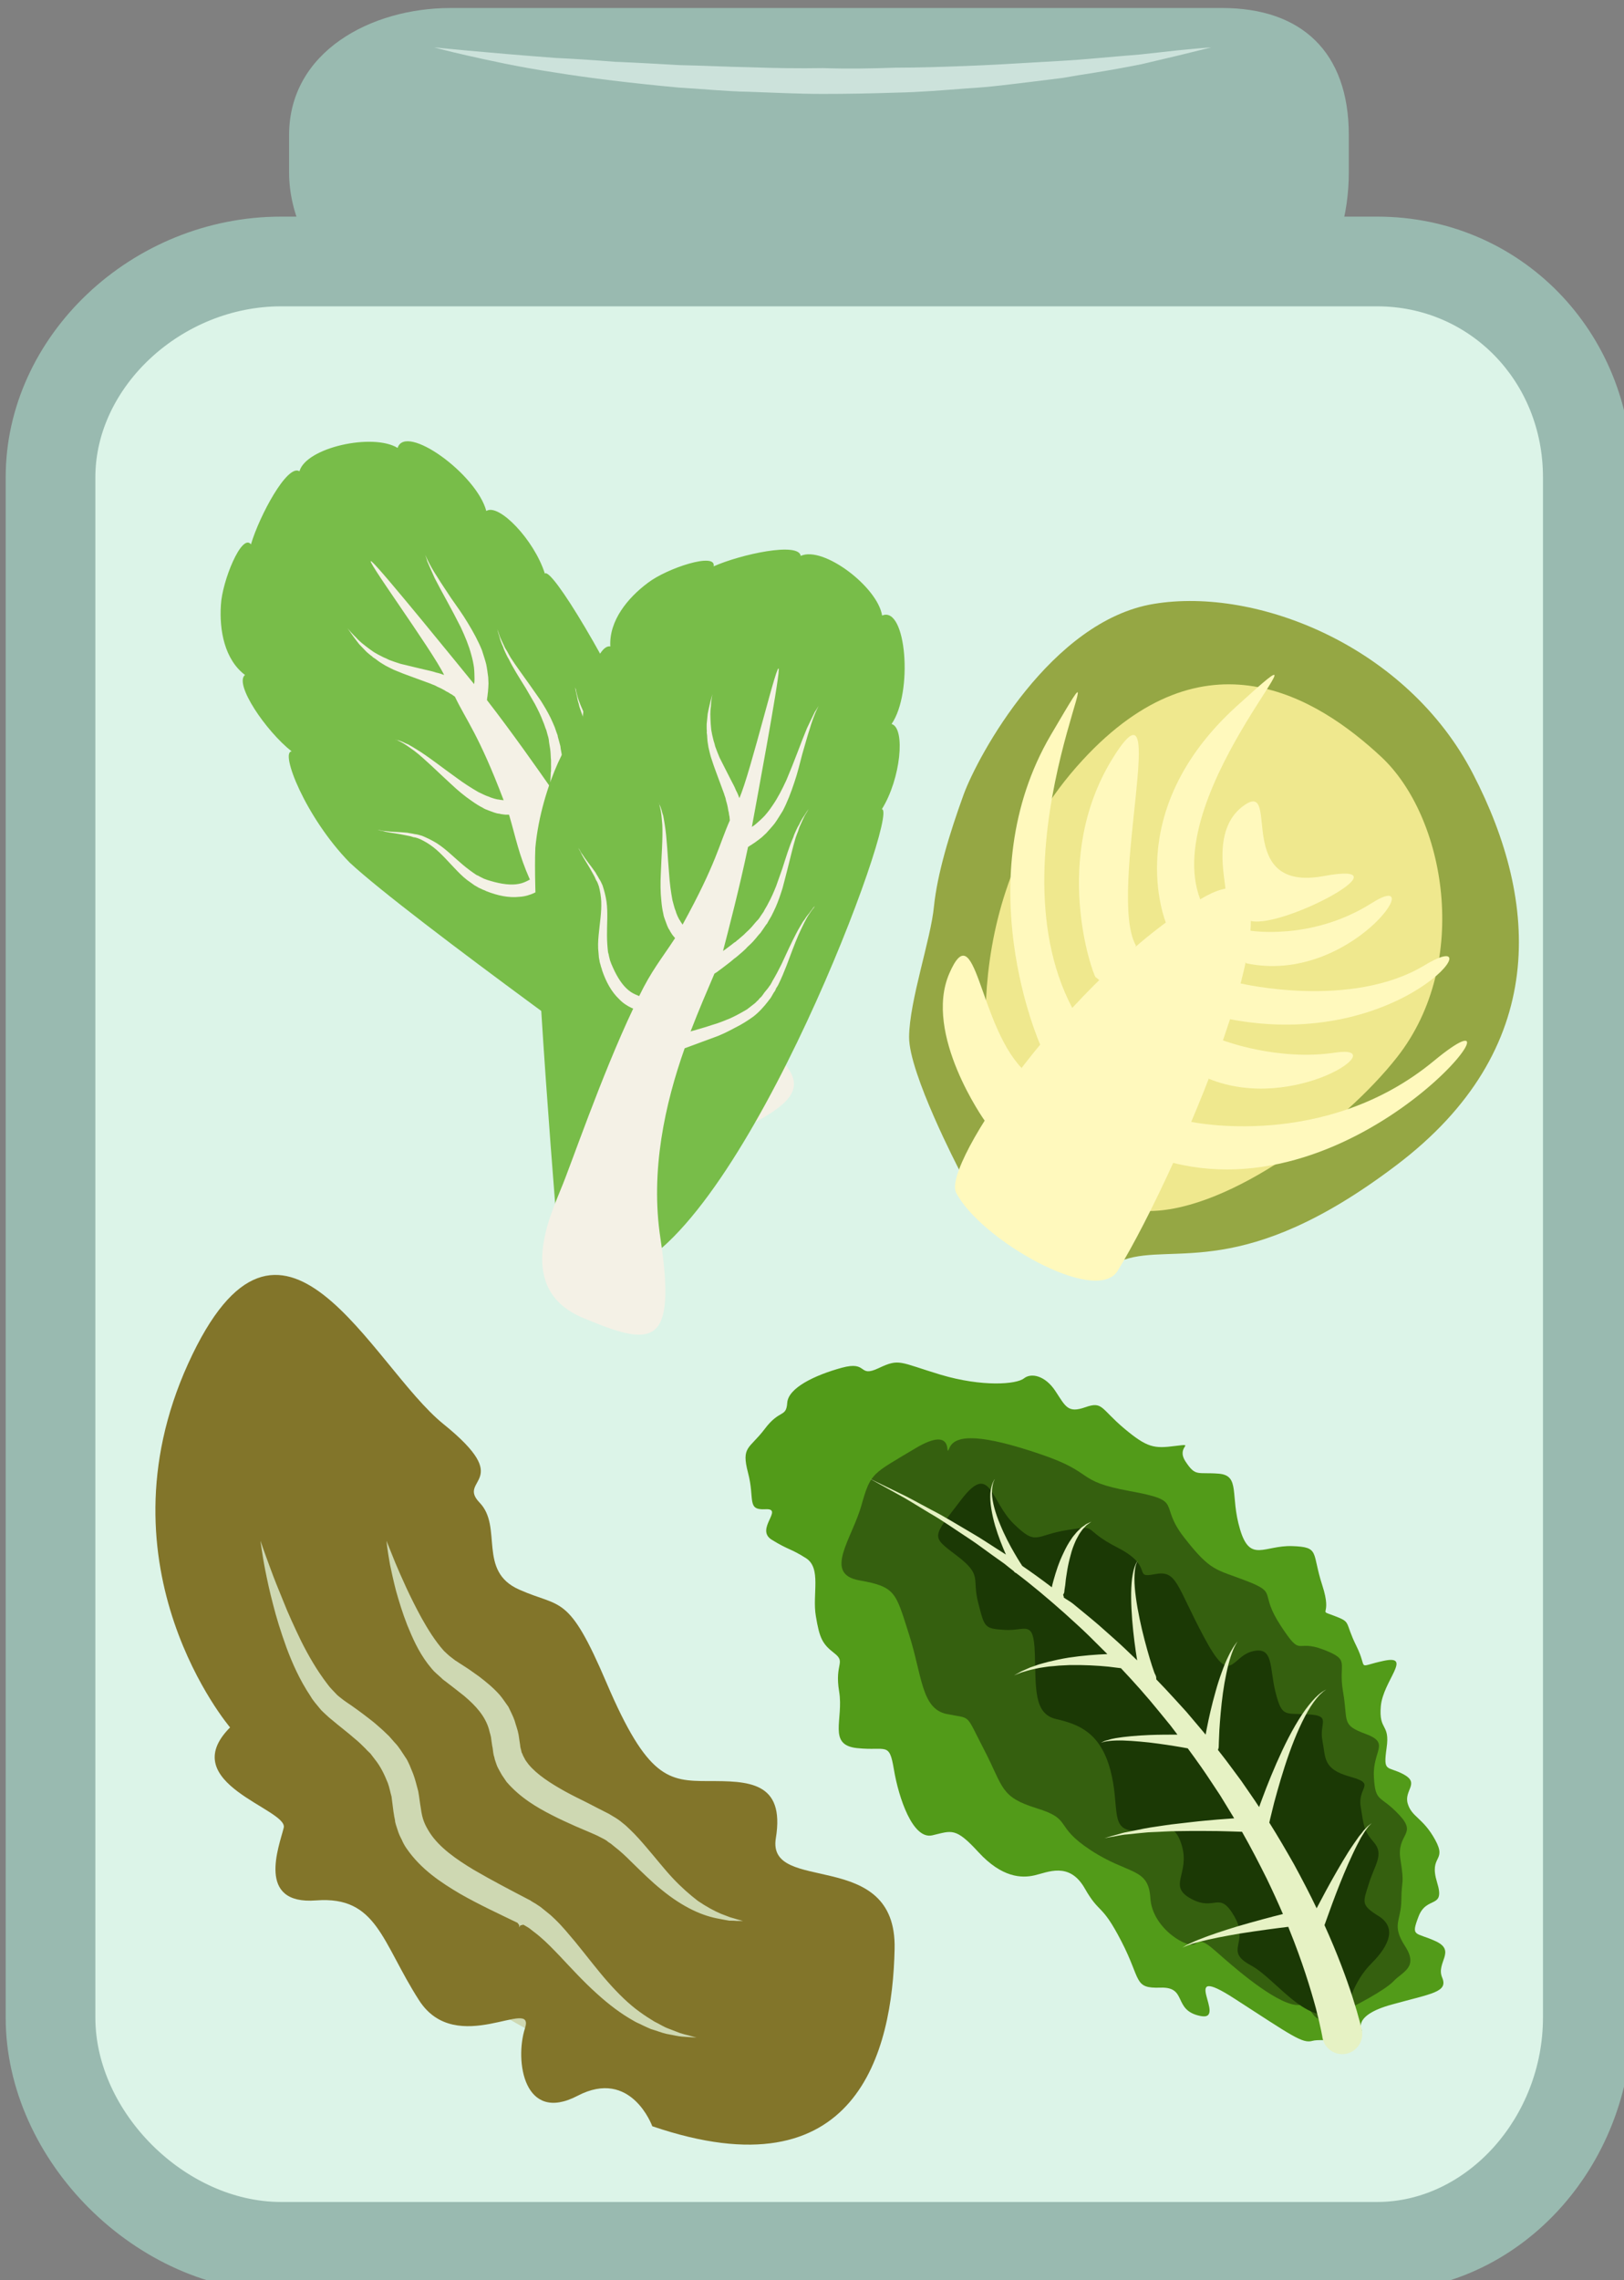
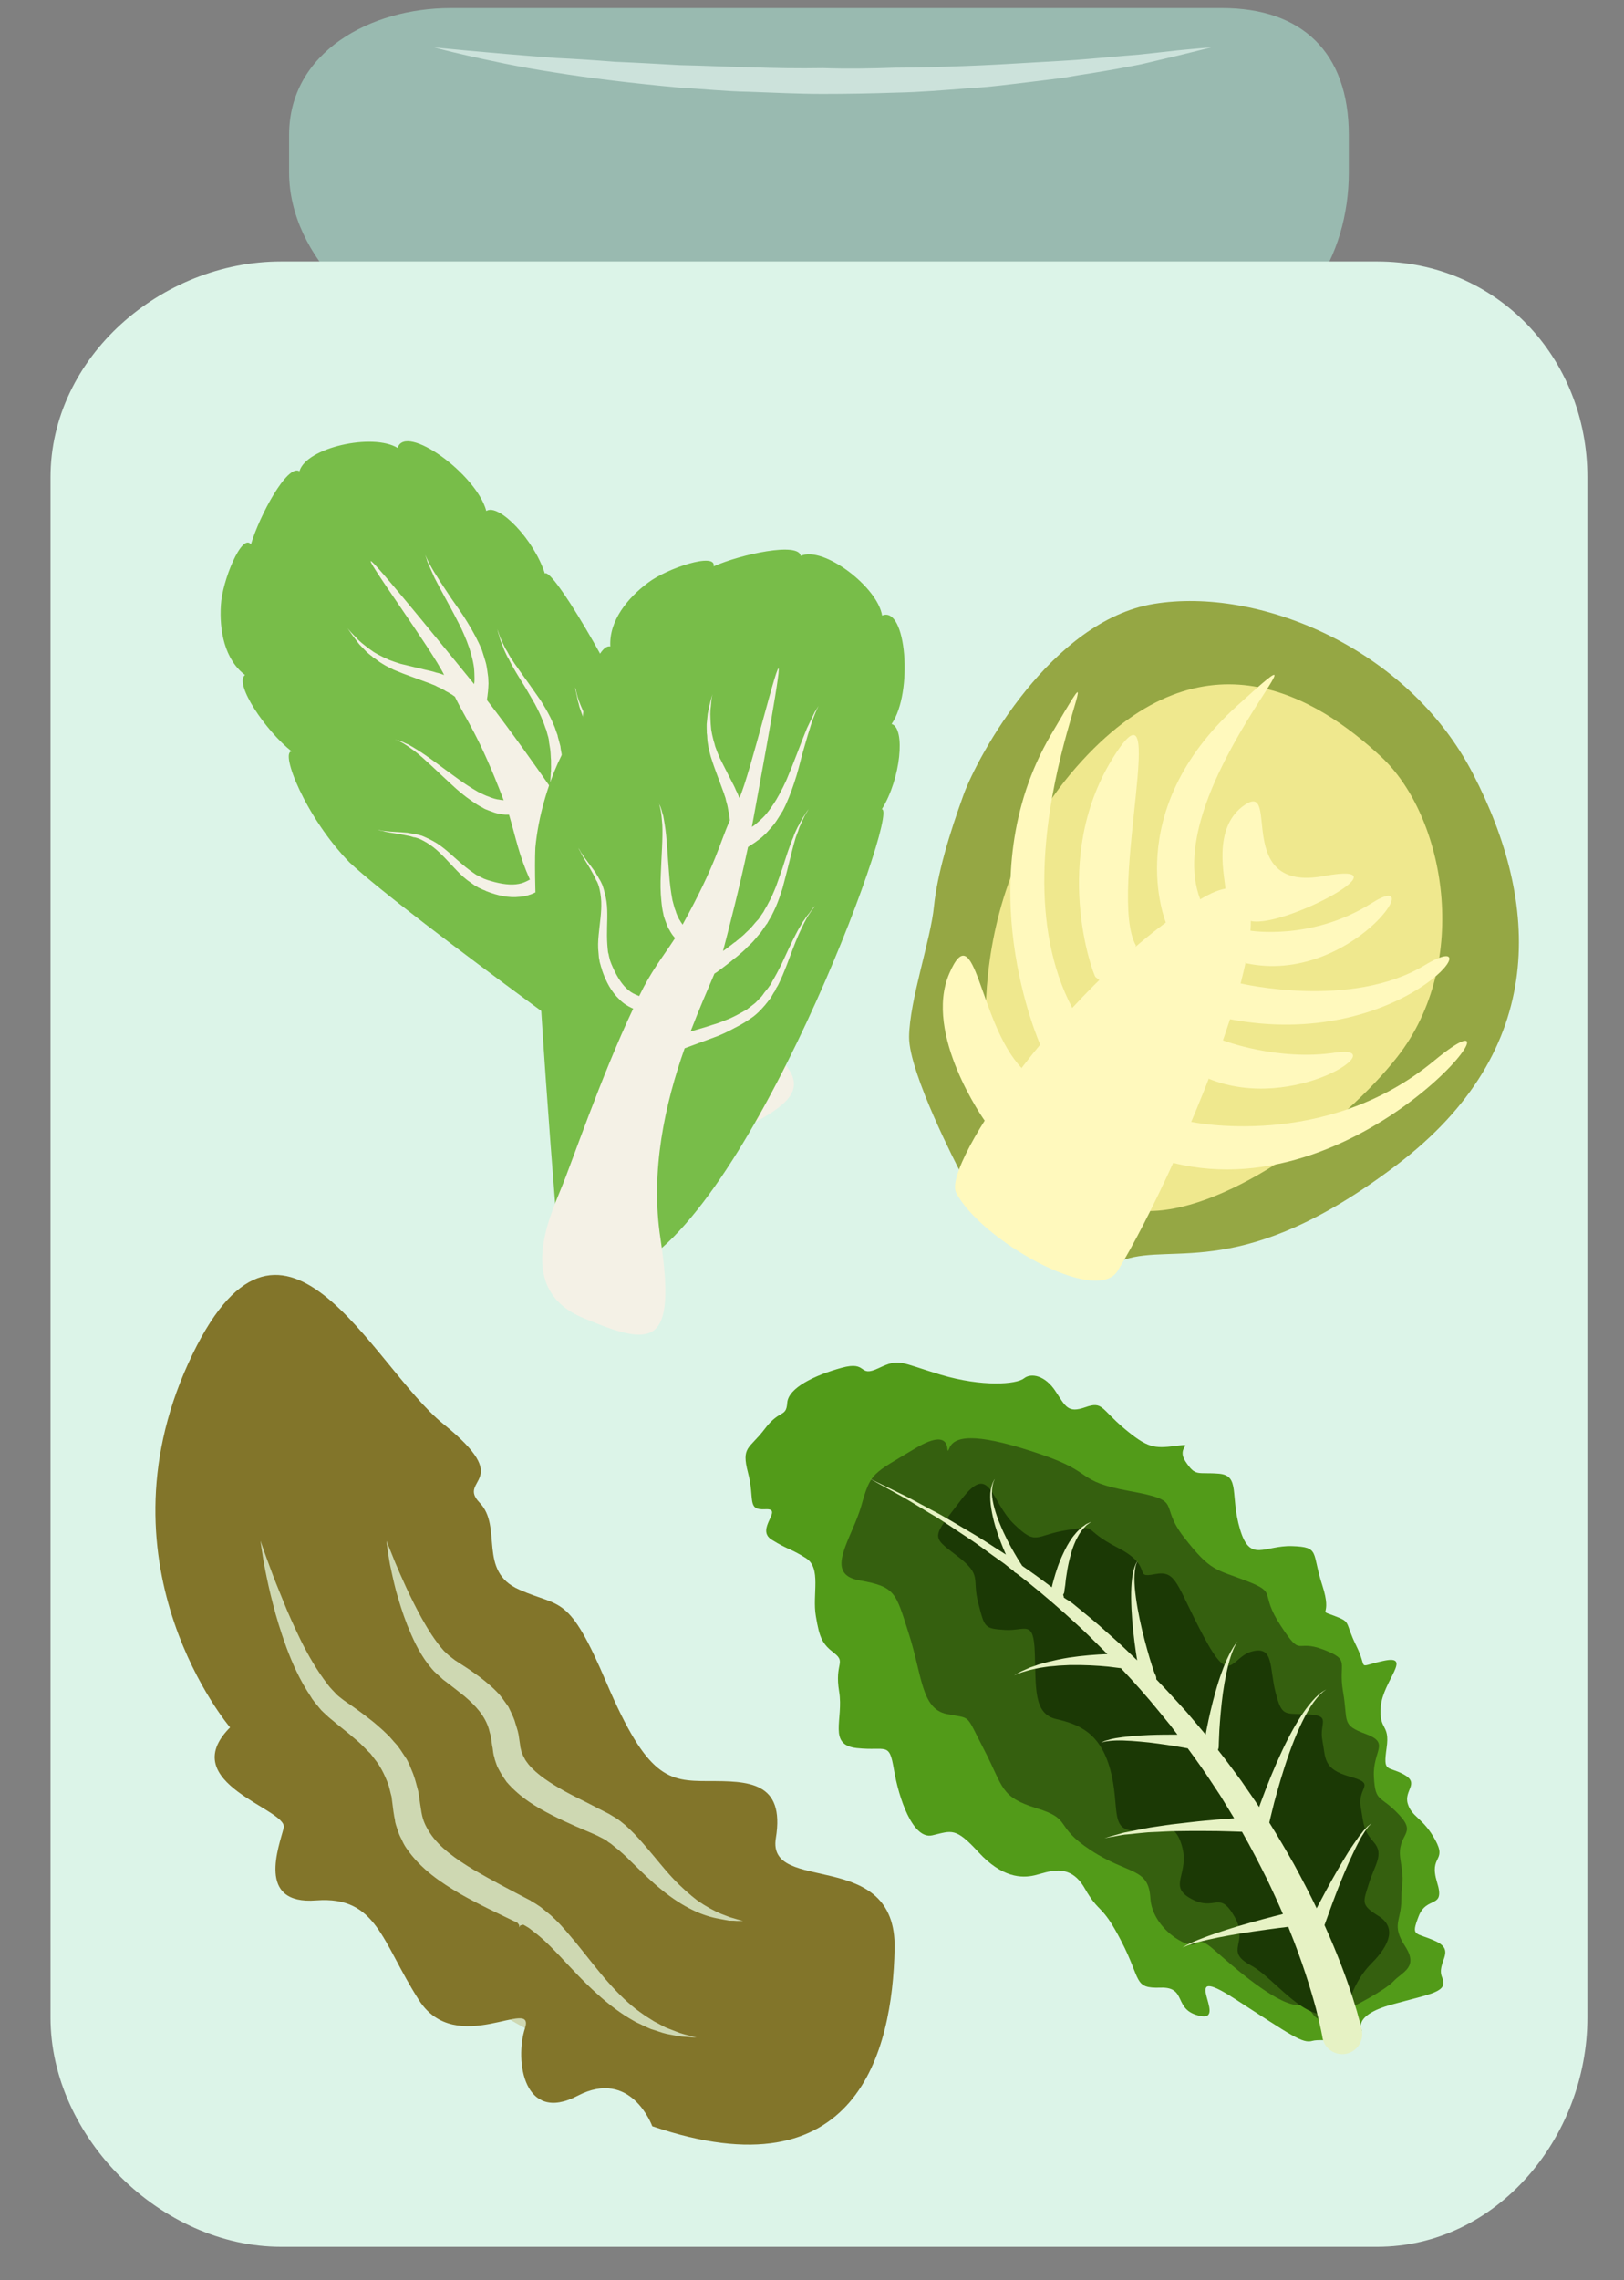
<svg xmlns="http://www.w3.org/2000/svg" xmlns:ns1="http://www.inkscape.org/namespaces/inkscape" xmlns:ns2="http://sodipodi.sourceforge.net/DTD/sodipodi-0.dtd" width="1017.323mm" height="1427.956mm" viewBox="0 0 1017.323 1427.956" version="1.1" id="svg8" ns1:version="0.92.4 (5da689c313, 2019-01-14)" ns2:docname="Pickles směs.svg">
  <rect x="0" y="0" width="1017.323" height="1427.956" fill="#808080" stroke="none" />
  <defs id="defs2">
    <style type="text/css" id="style2">
   
    .fil3 {fill:#82752A;fill-rule:nonzero}
    .fil0 {fill:#99BAB0;fill-rule:nonzero}
    .fil4 {fill:#CCE2DB;fill-rule:nonzero}
    .fil2 {fill:#CED8B2;fill-rule:nonzero}
    .fil1 {fill:#DCF4E8;fill-rule:nonzero}
   
  </style>
    <style type="text/css" id="style2-6">
   
    .fil5 {fill:#808927;fill-rule:nonzero}
    .fil4 {fill:#95A744;fill-rule:nonzero}
    .fil0 {fill:#99BAB0;fill-rule:nonzero}
    .fil3 {fill:#B6C465;fill-rule:nonzero}
    .fil8 {fill:#C2D16B;fill-rule:nonzero}
    .fil2 {fill:#CCE2DB;fill-rule:nonzero}
    .fil9 {fill:#D9E288;fill-rule:nonzero}
    .fil1 {fill:#DCF4E8;fill-rule:nonzero}
    .fil6 {fill:#EFE88E;fill-rule:nonzero}
    .fil7 {fill:#FFF9BD;fill-rule:nonzero}
   
  </style>
    <style type="text/css" id="style2-8">
   
    .fil4 {fill:#727271}
    .fil3 {fill:#73B5C0}
    .fil0 {fill:#7D877C}
    .fil1 {fill:#FEFEFE}
    .fil8 {fill:#305B14;fill-rule:nonzero}
    .fil7 {fill:#5E913C;fill-rule:nonzero}
    .fil10 {fill:#78BD49;fill-rule:nonzero}
    .fil9 {fill:#AFCB3D;fill-rule:nonzero}
    .fil5 {fill:#D6D1B6;fill-rule:nonzero}
    .fil6 {fill:#EAE7D6;fill-rule:nonzero}
    .fil11 {fill:#F4F1E6;fill-rule:nonzero}
    .fil2 {fill:#ADDDF6;}
   
  </style>
    <style type="text/css" id="style2-1">
   
    .fil2 {fill:#1B3905;fill-rule:nonzero}
    .fil1 {fill:#35600F;fill-rule:nonzero}
    .fil0 {fill:#529B19;fill-rule:nonzero}
    .fil3 {fill:#E6F2C4;fill-rule:nonzero}
   
  </style>
  </defs>
  <ns2:namedview id="base" pagecolor="#ffffff" bordercolor="#666666" borderopacity="1.0" ns1:pageopacity="0.0" ns1:pageshadow="2" ns1:zoom="0.0875" ns1:cx="1919.6427" ns1:cy="3012.0025" ns1:document-units="mm" ns1:current-layer="Vrstva_x0020_1" showgrid="false" ns1:window-width="1920" ns1:window-height="1001" ns1:window-x="-9" ns1:window-y="-9" ns1:window-maximized="1" />
  <g ns1:label="Vrstva 1" ns1:groupmode="layer" id="layer1" transform="translate(538.144,311.145)">
    <g transform="matrix(0.265,0,0,0.265,-2796.098,-3500.432)" id="Vrstva_x0020_1">
      <path d="m 11709,12443 c 0,198 -113,387 -299,387 H 9585 c -187,0 -381,-189 -381,-387 v -89 c 0,-197 194,-300 381,-300 h 865 960 c 186,0 299,103 299,300 z" style="fill:#99bab0;fill-rule:nonzero" id="path7" class="fil0" ns1:connector-curvature="0" />
      <path d="m 12273,16803 c 0,284 -215,542 -497,542 H 9185 c -283,0 -545,-258 -545,-542 v -3640 c 0,-284 262,-510 545,-510 h 2591 c 282,0 497,226 497,510 z" style="fill:#dcf4e8;fill-rule:nonzero" id="path9" class="fil1" ns1:connector-curvature="0" />
      <polygon points="11730,15969 10736,15194 9878,14087 9223,14185 9434,15088 10081,15954 11135,16549 " style="fill:#ced8b2;fill-rule:nonzero" id="polygon11" class="fil2" transform="matrix(0.631,0,0,0.631,3112.791,6598.857)" />
      <path d="m 10262.484,16574.863 c -5.048,-0.631 -10.726,-0.631 -17.666,-0.631 -6.938,-1.261 -15.14,-2.523 -23.973,-4.416 -18.295,-3.154 -39.744,-9.463 -63.086,-20.818 -23.343,-11.357 -47.947,-27.128 -72.552,-47.316 -24.604,-19.557 -48.577,-43.531 -73.181,-67.504 -11.987,-11.986 -24.604,-23.973 -37.853,-34.066 l -10.094,-8.202 c -3.155,-1.893 -6.309,-3.785 -8.833,-6.309 -5.047,-3.785 -15.14,-8.201 -23.342,-12.617 -16.402,-7.571 -34.067,-14.511 -51.101,-22.081 -18.295,-8.201 -36.59,-16.403 -54.886,-25.866 -37.222,-18.926 -75.705,-41.637 -107.879,-78.859 l -10.725,-15.772 c -3.154,-5.047 -6.309,-11.355 -9.463,-17.033 -3.154,-5.678 -5.047,-13.249 -7.57,-20.188 l -1.262,-5.678 -1.262,-3.785 -1.262,-6.94 -1.262,-10.094 -1.262,-6.309 -1.893,-13.248 c -0.631,-9.463 -3.785,-16.403 -5.678,-25.235 -8.832,-30.913 -30.913,-55.517 -58.671,-78.86 -6.94,-5.677 -13.879,-10.724 -20.819,-16.402 -7.571,-5.678 -14.51,-11.356 -22.081,-17.033 l -5.047,-3.786 c -1.262,-0.63 -1.893,-1.892 -2.523,-1.892 l -3.154,-3.155 -11.987,-10.725 c -8.201,-6.939 -13.879,-15.141 -20.188,-22.711 -23.342,-30.913 -36.591,-62.456 -48.577,-91.476 -11.356,-29.021 -19.557,-56.148 -26.497,-80.752 -6.309,-23.973 -10.725,-45.424 -14.51,-63.088 -6.309,-35.329 -8.201,-55.517 -8.201,-55.517 0,0 7.571,18.927 20.819,51.731 13.879,32.806 34.067,79.491 62.456,131.222 14.51,25.866 31.544,53.625 52.362,76.967 5.678,5.047 10.725,10.725 17.034,15.141 l 8.201,6.309 2.523,1.892 c 1.262,0.631 1.893,1.262 3.154,1.893 l 5.678,3.785 c 7.571,5.047 15.141,9.463 23.342,15.142 8.201,5.677 15.772,11.355 23.973,17.033 16.403,12.617 32.805,25.866 47.946,42.899 7.571,8.832 13.879,18.927 20.819,28.389 5.047,10.726 10.725,21.45 14.51,32.175 3.154,11.356 7.571,22.711 9.463,33.437 l 2.523,17.033 1.262,8.202 v 1.892 c 0,-0.631 0,-1.892 0,-1.892 v 1.261 l 0.631,3.786 1.893,7.57 0.631,3.154 0.631,1.893 c 1.893,2.523 1.893,5.047 3.785,8.201 1.893,3.155 3.154,6.309 5.047,9.463 l 6.94,9.463 c 20.188,24.604 52.993,45.423 85.799,63.719 17.034,9.462 34.067,17.664 51.731,26.497 17.664,9.462 35.96,18.295 52.994,27.127 8.832,5.677 15.771,8.832 25.865,16.403 4.417,3.785 8.833,6.94 13.248,10.725 l 10.725,10.093 c 14.511,13.88 26.497,27.759 37.853,41.008 23.343,27.127 42.899,52.362 63.087,73.812 20.189,21.449 40.377,39.113 59.303,53.624 19.556,13.248 37.852,23.342 54.255,30.282 8.201,3.154 15.141,5.677 21.449,8.201 6.94,1.892 12.618,3.785 17.035,5.047 9.462,2.524 13.878,3.785 13.878,3.785 0,0 -5.047,0 -14.509,0 z m -114.189,274.43 c -5.678,-0.631 -13.248,-0.631 -22.08,-1.892 -8.833,-1.262 -18.926,-3.785 -30.282,-5.678 -11.356,-2.523 -23.343,-7.571 -36.591,-11.356 -6.308,-2.524 -12.617,-5.678 -19.557,-8.832 -6.94,-3.785 -14.51,-6.309 -21.45,-10.725 -28.389,-15.772 -58.04,-37.853 -87.061,-64.349 -29.651,-26.497 -58.671,-58.04 -88.322,-89.584 -15.141,-15.772 -30.282,-31.544 -46.685,-45.423 -8.832,-7.57 -16.403,-12.618 -23.973,-18.927 -3.154,-2.523 -9.463,-5.677 -14.51,-8.831 l -7.571,1.892 -1.893,4.416 v 0 l -0.631,-5.677 -3.785,-5.047 c -42.899,-20.819 -89.584,-42.27 -135.007,-68.135 -44.792,-26.497 -92.738,-57.409 -127.436,-107.879 -4.416,-6.309 -8.201,-13.249 -11.356,-20.82 -3.785,-6.938 -6.94,-13.878 -9.463,-22.08 -2.523,-8.201 -6.309,-17.664 -6.309,-23.342 l -1.893,-9.464 -1.893,-11.986 c -1.262,-11.356 -3.154,-23.342 -4.416,-34.698 -3.154,-10.724 -5.047,-22.08 -8.832,-32.175 -8.201,-20.188 -17.034,-39.114 -30.913,-56.147 l -10.094,-13.249 c -3.785,-3.785 -8.201,-7.57 -11.987,-11.986 -8.201,-8.201 -15.772,-15.772 -25.235,-23.343 -16.403,-14.51 -35.96,-29.02 -53.624,-44.161 l -3.154,-2.523 -3.785,-3.155 -7.571,-6.939 c -4.416,-4.416 -10.094,-8.832 -13.879,-13.879 -7.571,-9.464 -16.403,-18.926 -22.081,-29.021 -26.497,-39.744 -43.53,-78.859 -57.41,-116.08 -13.248,-36.591 -23.973,-71.289 -31.544,-101.571 -8.201,-30.912 -13.879,-58.04 -18.295,-80.121 -4.416,-22.081 -6.939,-39.745 -8.832,-51.731 -1.893,-11.987 -2.523,-18.296 -2.523,-18.296 0,0 8.201,24.604 23.973,66.873 7.571,20.819 17.665,46.054 29.651,75.074 11.356,29.02 25.866,60.564 42.269,94.631 17.034,34.067 37.222,69.396 62.456,102.201 5.678,8.202 13.248,15.142 20.188,22.711 3.154,3.786 6.94,6.309 10.725,9.464 l 5.678,4.416 2.523,1.893 4.416,3.154 c 18.926,12.617 37.852,26.497 58.04,42.268 10.094,7.571 19.557,16.403 29.651,25.235 4.416,4.417 9.463,8.833 14.51,13.88 l 13.248,15.141 c 10.094,10.094 17.034,22.711 25.235,34.698 4.416,5.678 6.94,12.617 10.094,18.926 l 8.201,20.188 c 5.047,13.248 8.201,27.127 11.987,41.007 2.523,13.248 3.785,27.128 6.309,41.006 3.154,24.604 8.832,37.853 20.819,56.779 22.711,35.329 63.718,63.718 104.725,88.323 42.269,24.604 85.799,47.315 129.329,70.026 l 3.785,1.893 2.523,1.893 1.262,0.631 1.893,1.262 7.571,4.415 c 5.047,3.785 9.463,5.678 15.141,10.725 l 16.403,13.249 c 5.678,4.415 9.463,8.832 13.879,12.617 18.295,17.664 32.806,35.96 47.316,52.993 28.389,34.699 52.993,67.504 78.228,95.893 24.604,27.758 49.208,51.731 73.812,69.397 11.987,8.831 23.974,16.402 35.329,23.342 11.987,5.678 22.081,12.617 32.806,16.402 10.093,3.786 19.557,7.571 27.758,10.725 8.201,2.524 15.141,4.417 20.819,5.678 11.987,3.154 18.295,5.047 18.295,5.047 0,0 -6.939,-0.631 -18.926,-1.262 z m 206.296,-470.001 c 22.08,-135.006 -66.242,-135.006 -160.242,-135.006 -93.369,0 -143.208,-5.678 -239.733,-231.532 -90.846,-213.234 -107.248,-176.644 -206.295,-220.805 -99.678,-43.53 -38.483,-148.255 -94,-205.665 -54.886,-56.778 85.799,-47.315 -85.168,-185.477 -170.967,-137.53 -382.94,-628.35 -603.746,-143.208 -220.175,485.142 99.047,859.88 99.047,859.88 -131.853,132.484 138.161,193.048 126.806,237.209 -10.725,43.531 -66.242,182.953 76.966,171.598 143.839,-10.725 154.564,98.416 242.886,235.947 88.322,137.53 275.692,-10.725 250.457,66.241 -24.604,76.967 -2.523,225.854 124.282,159.611 126.805,-66.241 176.644,71.92 176.644,71.92 484.512,165.289 567.787,-176.645 572.833,-418.9 5.678,-242.886 -302.819,-126.806 -280.738,-261.813 z" style="fill:#82752a;fill-rule:nonzero;stroke-width:0.631" id="path13" class="fil3" ns1:connector-curvature="0" />
-       <path d="m 9185,12759 c -234,0 -439,189 -439,404 v 3640 c 0,224 213,436 439,436 h 2591 c 212,0 392,-200 392,-436 v -3640 c 0,-227 -173,-404 -392,-404 z m 2591,4692 H 9185 c -341,0 -651,-309 -651,-648 v -3640 c 0,-334 298,-616 651,-616 h 2591 c 338,0 603,271 603,616 v 3640 c 0,357 -270,648 -603,648 z" style="fill:#99bab0;fill-rule:nonzero" id="path15" class="fil0" ns1:connector-curvature="0" />
      <path d="m 9547,12147 c 0,0 115,12 287,25 43,2 90,5 139,9 50,2 102,5 155,8 54,1 110,4 166,5 57,2 114,3 172,2 57,2 114,1 171,-1 56,0 112,-2 166,-4 54,-2 106,-5 155,-8 49,-3 96,-5 139,-9 43,-4 82,-7 117,-10 35,-4 66,-7 91,-10 50,-5 79,-7 79,-7 0,0 -28,7 -77,19 -25,6 -55,13 -89,21 -35,7 -74,14 -117,21 -21,3 -44,7 -67,11 -23,3 -47,6 -72,9 -50,6 -102,13 -156,16 -54,4 -110,9 -168,10 -57,2 -115,3 -173,3 -58,0 -116,-3 -173,-5 -57,-1 -113,-7 -167,-10 -108,-10 -209,-22 -295,-36 -86,-13 -157,-29 -206,-40 -49,-11 -77,-19 -77,-19 z" style="fill:#cce2db;fill-rule:nonzero" id="path17" class="fil4" ns1:connector-curvature="0" />
      <g transform="translate(4326.016,-2958.514)" id="Vrstva_x0020_1_0">
        <path d="m 6461.935,17758.105 c 0,0 -119.17,-228.679 -118.365,-314.031 0.805,-86.157 51.533,-231.094 58.78,-308.394 8.052,-77.3 36.234,-170.704 70.053,-264.108 33.819,-92.599 206.938,-411.461 450.111,-450.916 243.977,-40.26 599.074,100.651 754.479,402.603 156.21,301.953 180.366,650.608 -181.977,924.378 -362.343,274.575 -524.995,182.782 -643.36,223.042 z" style="fill:#95a744;fill-rule:nonzero;stroke-width:0.805" id="path24" class="fil4" ns1:connector-curvature="0" />
        <path d="m 6542.456,17597.063 c 0,0 -110.313,-458.162 210.964,-806.817 289.07,-314.031 554.788,-148.963 706.167,-8.052 151.379,140.911 213.38,485.54 37.844,709.387 -124.807,159.431 -395.356,361.538 -583.775,363.954 l -199.691,-130.444 z" style="fill:#efe88e;fill-rule:nonzero;stroke-width:0.805" id="path26" class="fil6" ns1:connector-curvature="0" />
        <path d="m 6522.326,17642.155 c 0,0 -145.743,-204.523 -83.742,-347.85 62.001,-143.326 69.248,115.95 170.704,223.043 l -34.624,121.586 z" style="fill:#fff9bd;fill-rule:nonzero;stroke-width:0.805" id="path28" class="fil7" ns1:connector-curvature="0" />
        <path d="m 6653.575,17462.594 c 0,0 -174.73,-391.331 24.961,-731.933 200.497,-340.603 -153.794,256.861 50.728,644.97 l 23.351,59.586 z" style="fill:#fff9bd;fill-rule:nonzero;stroke-width:0.805" id="path30" class="fil7" ns1:connector-curvature="0" />
        <path d="m 6784.018,17302.358 c -7.247,-9.663 -104.677,-279.407 39.455,-514.528 144.132,-234.315 -13.688,318.057 56.365,440.448 l -45.092,115.95 z" style="fill:#fff9bd;fill-rule:nonzero;stroke-width:0.805" id="path32" class="fil7" ns1:connector-curvature="0" />
        <path d="m 6950.696,17174.33 c 0,0 -108.703,-261.693 167.483,-512.112 276.186,-251.225 -186.808,198.886 -86.157,457.358 l -20.13,89.378 z" style="fill:#fff9bd;fill-rule:nonzero;stroke-width:0.805" id="path34" class="fil7" ns1:connector-curvature="0" />
        <path d="m 7091.607,17099.445 c 0.805,-25.766 -35.429,-150.573 46.702,-204.522 82.937,-53.949 -28.987,208.548 185.198,169.093 213.38,-39.455 -114.34,134.47 -178.756,103.872 z" style="fill:#fff9bd;fill-rule:nonzero;stroke-width:0.805" id="path36" class="fil7" ns1:connector-curvature="0" />
        <path d="m 7148.777,17192.849 c 0,0 145.742,24.962 287.459,-64.416 141.716,-90.183 -49.118,194.055 -295.511,141.716 l -36.234,-47.507 z" style="fill:#fff9bd;fill-rule:nonzero;stroke-width:0.805" id="path38" class="fil7" ns1:connector-curvature="0" />
        <path d="m 7127.036,17317.656 c 0,0 260.887,62.001 434.812,-42.676 173.12,-104.676 -51.533,207.744 -464.604,126.418 l -28.183,-36.234 z" style="fill:#fff9bd;fill-rule:nonzero;stroke-width:0.805" id="path40" class="fil7" ns1:connector-curvature="0" />
        <path d="m 7085.166,17452.126 c 0,0 129.638,49.923 266.523,28.987 137.69,-20.13 -97.43,144.132 -299.537,62.001 l -37.039,-85.352 z" style="fill:#fff9bd;fill-rule:nonzero;stroke-width:0.805" id="path42" class="fil7" ns1:connector-curvature="0" />
        <path d="m 7008.671,17644.57 c 0,0 317.251,69.248 574.918,-143.326 256.861,-212.575 -156.211,355.096 -615.178,240.756 l -44.287,-56.364 z" style="fill:#fff9bd;fill-rule:nonzero;stroke-width:0.805" id="path44" class="fil7" ns1:connector-curvature="0" />
        <path d="m 6454.689,17812.053 c -33.819,-66.026 268.133,-506.475 577.333,-693.283 304.368,-182.782 -52.339,647.387 -195.665,878.481 -51.534,82.131 -325.304,-74.884 -381.668,-185.198 z" style="fill:#fff9bd;fill-rule:nonzero;stroke-width:0.805" id="path46" class="fil7" ns1:connector-curvature="0" />
      </g>
      <g transform="translate(-4818.135,-2832.826)" id="Vrstva_x0020_1_0-9">
        <g id="_586523896">
          <path ns1:connector-curvature="0" d="m 14927.956,17481.845 c 0,0 -622.167,-444.645 -762.726,-575.522 -104.583,-106.949 -165.2,-262.218 -137.01,-262.624 -61.995,-48.976 -136.512,-159.82 -110.374,-180.667 -48.53,-36.882 -60.843,-105.831 -56.955,-165.262 2.923,-56.802 49.546,-170.969 71.06,-143.394 19.892,-67.286 86.114,-190.975 114.639,-172.761 15.843,-56.243 173.534,-90.915 232.021,-55.156 18.771,-59.344 186.73,61.887 209.668,149.051 29.1,-19.164 113.012,67.678 138.456,148.004 29.853,-32.61 538.018,874.395 440.113,1164.264 z" style="fill:#78bd49;fill-rule:nonzero;stroke-width:0.56" id="path37" class="fil10" />
          <path ns1:connector-curvature="0" d="m 14699.057,16498.223 c 1.332,2.874 1.508,8.905 3.788,15.707 0.09,3.016 1.227,6.417 1.982,10.869 1.473,4.12 2.42,8.047 3.508,13.218 3.279,8.959 6.171,18.968 10.976,30.276 8.75,21.703 20.41,46.859 32.737,73.453 5.804,13.464 11.415,27.453 16.307,41.776 1.666,3.593 2.806,6.995 3.945,10.395 0.422,3.735 2.088,7.329 2.508,11.062 l 1.983,10.87 c 1.14,3.401 1.893,7.853 2.841,11.78 -0.105,3.542 0.316,7.276 1.263,11.203 -0.298,4.067 0.842,7.468 0.544,11.535 -0.104,3.541 -0.209,7.082 -0.507,11.15 l -0.508,11.15 c -2.576,15.165 -5.484,29.61 -9.638,44.197 -4.68,14.393 -8.973,27.735 -14.846,40.498 -5.538,13.482 -10.499,25.386 -15.792,36.571 -1.928,5.26 -4.716,9.608 -6.451,14.341 -26.055,-47.735 -48.288,-92.876 -67.523,-131.548 0.05,-1.771 0.824,-3.875 0.876,-5.645 0.648,-9.905 1.682,-20.863 2.049,-33.257 0.542,-6.364 0.366,-12.395 0.384,-18.951 0.735,-6.89 0.419,-14.166 0.436,-20.722 0.105,-3.542 0.02,-6.557 -0.212,-10.817 -0.09,-3.015 -0.316,-7.275 -0.929,-10.483 -0.317,-7.276 -0.44,-15.078 -1.808,-22.739 -0.842,-7.468 -2.929,-14.796 -3.579,-22.79 -2.086,-7.328 -3.647,-14.463 -6.067,-22.509 -0.28,-2.49 -0.421,-3.734 -1.753,-6.61 l -1.806,-4.838 -3.753,-10.921 c -3.139,-7.714 -6.47,-14.902 -9.802,-22.089 -7.189,-14.568 -14.956,-27.558 -23.25,-40.741 -9.012,-12.849 -17.165,-24.787 -25.844,-36.918 -16.499,-23.35 -32.524,-44.737 -45.06,-64.248 -2.858,-5.224 -5.91,-9.922 -7.908,-14.235 -2.525,-4.505 -5.768,-8.677 -7.241,-12.797 -4.525,-8.819 -7.33,-15.812 -10.328,-22.282 -2.473,-6.275 -3.56,-11.447 -5.226,-15.041 -1.14,-3.401 -1.28,-4.646 -1.28,-4.646 0,0 0.14,1.245 1.088,5.172 1.14,3.401 2.227,8.573 4.506,15.374 1.754,6.609 4.367,14.13 8.365,22.755 1.28,4.647 3.278,8.959 5.61,13.99 2.332,5.031 4.665,10.062 7.716,14.76 10.187,21.037 24.582,43.617 39.976,68.351 7.242,12.797 14.676,25.069 21.918,37.866 7.048,13.323 13.904,27.173 18.989,40.969 3.332,7.188 4.893,14.323 7.891,20.791 l 3.034,11.255 1.613,5.365 1.088,5.171 c 0.649,7.994 2.21,15.129 3.245,22.071 1.035,6.943 1.351,14.218 1.667,21.494 1.035,6.942 0.106,14.358 0.615,21.107 -0.297,4.068 -0.21,7.083 -0.122,10.098 -0.824,3.875 -0.735,6.89 -0.84,10.431 -0.543,6.365 -0.561,12.921 -1.103,19.285 -0.438,2.823 -0.491,4.593 -0.736,6.89 -25.844,-36.919 -88.069,-125.955 -148.84,-204.314 0.386,-1.053 0.246,-2.297 0.491,-4.594 0.439,-2.822 1.262,-6.696 1.367,-10.238 0.631,-3.348 0.929,-7.415 1.033,-10.957 0.684,-5.119 0.262,-8.853 0.753,-13.446 -0.228,-4.261 -0.264,-9.046 -0.633,-14.552 -1.315,-9.431 -2.578,-20.634 -4.753,-30.976 -2.7,-10.536 -6.453,-21.458 -10.013,-32.906 -8.75,-21.702 -20.515,-43.318 -33.192,-64.073 -12.151,-20.564 -26.458,-40.127 -39.38,-58.586 -12.203,-18.793 -23.933,-35.622 -33.226,-50.961 -10.012,-15.006 -17.06,-28.329 -21.583,-37.146 -2.333,-5.033 -3.999,-8.627 -5.331,-11.501 -1.525,-2.349 -1.473,-4.119 -1.473,-4.119 0,0 -0.05,1.77 1.28,4.645 0.806,2.682 2.473,6.275 3.56,11.448 4.331,9.343 9.941,23.333 17.605,39.864 8.381,16.199 18.288,34.745 29.053,54.204 10.766,19.459 22.005,40.881 32.718,62.11 9.995,21.563 18.938,42.74 24.673,64.531 2.893,10.01 5.067,20.353 6.383,29.785 1.123,9.958 1.194,19.53 1.317,27.331 0.04,4.786 -0.262,8.854 -0.893,12.202 0,0 -0.193,0.526 0.333,0.718 -29.244,-35.779 -219.881,-270.926 -241.323,-288.928 -30.559,-27.312 142.844,209.275 170.022,266.968 -2.63,-0.964 -4.734,-1.736 -6.837,-2.507 -4.208,-1.542 -8.608,-2.559 -12.482,-3.382 -8.416,-3.085 -17.41,-4.592 -27.262,-7.011 -8.801,-2.032 -18.654,-4.451 -27.98,-6.677 -9.327,-2.225 -19.18,-4.644 -28.507,-6.87 -9.661,-2.944 -18.602,-6.221 -27.016,-9.306 -4.541,-2.262 -8.556,-4.33 -12.764,-5.872 -4.54,-2.261 -8.555,-4.33 -12.57,-6.398 -1.911,-1.298 -4.015,-2.069 -5.925,-3.366 -1.912,-1.297 -4.016,-2.068 -5.4,-3.172 -3.296,-2.401 -6.593,-4.803 -10.415,-7.397 -6.592,-4.804 -12.991,-10.133 -18.532,-14.549 -5.014,-4.225 -9.835,-8.976 -13.605,-13.341 -4.488,-4.032 -7.732,-8.204 -10.835,-11.131 -4.962,-5.995 -8.399,-9.642 -8.399,-9.642 0,0 2.911,3.454 7.488,10.5 2.384,3.261 5.435,7.959 8.679,12.132 3.576,4.89 8.012,10.693 12.115,15.776 5.154,5.47 10.835,11.132 16.849,17.513 3.103,2.927 6.399,5.329 10.029,8.449 1.91,1.297 3.821,2.594 5.014,4.225 1.91,1.297 3.821,2.594 6.259,4.084 3.295,2.402 6.925,5.522 11.272,8.309 3.823,2.594 8.363,4.855 12.186,7.449 9.081,4.523 17.97,9.571 27.437,13.041 9.274,3.997 19.268,7.661 28.209,10.938 9.467,3.471 18.408,6.748 26.823,9.833 8.415,3.085 17.356,6.362 24.72,9.062 3.489,1.875 7.889,2.892 11.378,4.767 2.963,1.683 6.452,3.558 9.607,4.715 6.645,3.032 11.519,6.012 16.393,8.992 2.63,0.964 4.541,2.261 6.452,3.558 2.437,1.49 3.822,2.595 5.925,3.366 2.77,2.208 5.207,3.698 7.119,4.995 27.037,56.449 56.527,89.931 115.376,245.147 -0.527,-0.193 -0.527,-0.193 -1.579,-0.578 -3.541,-0.105 -6.364,-0.543 -10.238,-1.367 -3.541,-0.105 -7.222,-1.454 -11.098,-2.277 -3.681,-1.35 -8.081,-2.366 -11.57,-4.242 -8.608,-2.559 -16.971,-7.415 -25.193,-11.025 -17.252,-9.904 -34.644,-21.052 -51.983,-33.971 -34.539,-24.594 -67.781,-51.098 -95.639,-67.873 -6.784,-4.278 -13.237,-7.836 -18.636,-11.008 -6.838,-2.507 -11.712,-5.487 -16.445,-7.222 -4.208,-1.543 -7.364,-2.7 -10.186,-3.138 -2.437,-1.489 -3.682,-1.349 -3.682,-1.349 0,0 1.578,0.578 3.682,1.349 2.436,1.491 5.592,2.648 9.607,4.716 4.015,2.068 8.889,5.048 14.622,8.94 5.207,3.698 10.94,7.59 17.533,12.393 25.123,19.352 54.718,49.293 86.47,78.234 15.516,14.638 31.944,28.415 49.143,40.09 8.503,6.1 17.725,11.868 26.281,16.197 3.822,2.594 8.555,4.329 13.289,6.064 4.207,1.543 8.941,3.278 13.149,4.82 4.208,1.543 8.608,2.559 12.675,2.857 2.63,0.964 4.926,1.21 6.697,1.261 1.578,0.579 4.068,0.299 5.645,0.877 3.541,0.105 7.083,0.209 10.098,0.122 16.747,56.852 22.588,93.001 49.328,153.516 -1.244,0.141 -2.156,0.999 -3.594,1.666 -5.942,3.191 -13.849,6.856 -22.754,8.365 -18.004,3.543 -40.777,0.564 -65.024,-6.534 -3.156,-1.157 -5.978,-1.595 -9.134,-2.752 -3.156,-1.157 -5.26,-1.928 -8.415,-3.085 -2.963,-1.682 -6.119,-2.839 -9.082,-4.522 -2.963,-1.682 -4.874,-2.98 -8.555,-4.33 -10.081,-6.679 -21.354,-14.987 -31.383,-23.436 -20.583,-17.091 -40.01,-37.339 -62.275,-51.467 -11.659,-7.257 -22.844,-12.55 -34.749,-17.51 -6.504,-1.788 -11.238,-3.523 -17.602,-4.066 -5.978,-1.595 -11.289,-1.753 -16.742,-3.154 -21.914,-2.068 -39.813,-2.066 -51.63,-4.011 -6.557,-0.02 -11.29,-1.752 -14.112,-2.19 -4.068,-0.298 -5.313,-0.158 -5.313,-0.158 0,0 1.245,-0.14 5.12,0.684 2.823,0.438 7.748,1.647 13.727,3.241 12.149,2.665 29.996,4.434 50.42,8.938 5.646,0.876 11.097,2.278 15.831,4.013 5.838,0.351 11.957,3.19 16.164,4.732 10.66,5.101 20.934,11.254 31.155,19.177 19.916,15.654 36.853,36.181 55.947,55.709 9.976,10.22 20.145,19.914 32.663,28.082 2.77,2.21 5.733,3.892 8.503,6.101 3.489,1.875 5.926,3.365 8.888,5.048 l 0.333,0.719 1.771,0.05 0.859,0.912 2.63,0.964 4.541,2.261 c 3.682,1.349 6.312,2.313 9.275,3.996 25.579,9.973 51.981,16.072 78.119,13.125 12.781,-0.685 24.947,-4.578 35.01,-9.242 0.911,-0.859 1.63,-1.192 2.874,-1.333 72.33,160.755 188.316,355.412 212.407,403.621 34.91,65.897 112.185,239.204 267.644,160.16 155.461,-79.043 200.653,-120.946 -24.354,-260.704 -138.188,-85.261 -236.058,-215.404 -305.527,-335.136 4.049,-11.045 9.254,-25.246 15.038,-41.025 4.435,-12.097 9.062,-24.719 14.075,-38.394 4.487,-13.868 8.308,-29.173 11.409,-44.144 4.013,-15.832 6.256,-31.715 7.64,-48.51 0.857,-16.989 -1.633,-34.606 -4.896,-50.122 -1.14,-3.401 -1.367,-7.661 -2.508,-11.062 l -4.418,-12.359 c -0.754,-4.452 -2.087,-7.328 -4.279,-11.114 -0.947,-3.927 -2.086,-7.328 -3.752,-10.922 -6.471,-14.901 -13.519,-28.223 -20.568,-41.547 -13.957,-25.402 -27.44,-48.84 -37.628,-69.876 -4.997,-10.782 -9.328,-20.125 -13.134,-29.276 -1.472,-4.119 -3.47,-8.433 -4.943,-12.552 -1.141,-3.401 -2.614,-7.521 -3.227,-10.729 -2.28,-6.802 -2.842,-11.781 -3.788,-15.708 -1.14,-3.401 -1.614,-5.364 -1.614,-5.364 0,0 0.474,1.963 0.702,6.224 z" style="fill:#f4f1e6;fill-rule:nonzero;stroke-width:0.56" id="path39" class="fil11" />
        </g>
      </g>
      <g transform="matrix(0.309,0,0,0.309,7796.743,11316.618)" id="Vrstva_x0020_1-4">
        <path d="m 12761,17853 c 0,0 -77,-113 230,-197 307,-85 432,-94 384,-207 -48,-113 109,-202 -47,-276 -157,-73 -195,-29 -133,-191 62,-162 206,-52 141,-261 -64,-210 79,-154 -14,-324 -93,-170 -179,-173 -210,-277 -31,-103 95,-155 -31,-224 -126,-68 -158,-9 -131,-201 28,-192 -61,-128 -44,-321 18,-194 245,-393 24,-347 -222,47 -117,76 -211,-113 -94,-190 -34,-179 -170,-231 -135,-51 -9,17 -91,-234 -82,-251 -16,-292 -230,-299 -215,-7 -322,131 -399,-128 -78,-260 4,-412 -163,-426 -166,-13 -176,25 -254,-93 -78,-119 86,-139 -78,-119 -163,21 -214,15 -394,-136 -179,-152 -161,-207 -295,-160 -134,47 -150,-5 -228,-123 -77,-118 -184,-143 -241,-98 -57,46 -319,67 -638,-28 -318,-96 -313,-126 -474,-50 -161,76 -77,-59 -282,-3 -204,56 -409,153 -417,268 -8,116 -57,46 -173,201 -117,154 -180,131 -127,334 54,203 -13,287 133,279 146,-8 -82,152 48,233 131,81 140,64 262,141 121,77 47,276 76,444 28,168 49,212 141,283 92,72 1,77 37,293 36,215 -90,409 137,433 226,24 246,-52 282,163 36,216 144,539 294,504 150,-35 176,-64 354,130 179,194 329,199 428,176 99,-22 265,-107 383,98 117,206 127,108 281,406 155,299 91,362 300,355 209,-7 90,174 306,217 216,43 -186,-421 258,-134 444,287 521,346 598,324 77,-22 333,36 378,-81 z" style="fill:#529b19;fill-rule:nonzero" id="path7-0" class="fil0" ns1:connector-curvature="0" />
        <path d="m 12686,17676 c 0,0 250,-126 318,-199 68,-72 193,-105 87,-268 -106,-164 -29,-190 -28,-353 1,-163 25,-106 -7,-309 -32,-202 135,-188 -11,-343 -145,-155 -181,-87 -192,-289 -11,-202 128,-257 -62,-328 -191,-70 -134,-94 -174,-323 -40,-228 64,-240 -152,-323 -217,-83 -159,71 -326,-184 -167,-255 -17,-245 -256,-339 -240,-93 -275,-69 -481,-333 -206,-263 9,-278 -417,-356 -426,-78 -253,-137 -686,-283 -432,-147 -645,-156 -692,-49 -47,107 63,-190 -265,7 -328,197 -338,181 -410,436 -72,255 -294,523 -15,572 278,49 277,92 378,408 102,316 94,573 289,614 196,40 138,-13 288,275 149,288 121,359 401,446 280,86 125,132 414,321 290,190 442,130 456,366 14,237 297,396 346,348 49,-48 116,27 228,123 111,96 417,357 564,347 146,-10 52,248 405,16 z" style="fill:#35600f;fill-rule:nonzero" id="path9-6" class="fil1" ns1:connector-curvature="0" />
-         <path d="m 12651,17679 c 0,0 41,-196 183,-337 141,-141 193,-277 54,-363 -139,-86 -117,-106 -74,-246 43,-141 119,-225 40,-316 -79,-92 -77,-119 -102,-274 -25,-155 125,-172 -83,-230 -208,-58 -184,-143 -210,-276 -26,-134 73,-190 -108,-200 -181,-11 -200,25 -250,-167 -49,-191 -12,-357 -178,-315 -166,42 -163,282 -373,-115 -211,-396 -204,-509 -375,-475 -172,34 3,-57 -282,-203 -286,-146 -135,-174 -385,-135 -250,39 -232,126 -410,-47 -179,-174 -178,-478 -402,-185 -223,293 -235,276 -34,428 200,152 114,171 164,361 49,190 46,197 204,207 158,10 221,-86 229,180 9,266 -10,462 164,502 175,40 336,105 413,386 76,282 -6,458 179,468 184,9 302,-109 368,111 66,221 -113,310 73,410 185,100 212,-70 330,135 118,205 -85,259 125,373 211,113 464,533 740,323 z" style="fill:#1b3905;fill-rule:nonzero" id="path11" class="fil2" ns1:connector-curvature="0" />
+         <path d="m 12651,17679 c 0,0 41,-196 183,-337 141,-141 193,-277 54,-363 -139,-86 -117,-106 -74,-246 43,-141 119,-225 40,-316 -79,-92 -77,-119 -102,-274 -25,-155 125,-172 -83,-230 -208,-58 -184,-143 -210,-276 -26,-134 73,-190 -108,-200 -181,-11 -200,25 -250,-167 -49,-191 -12,-357 -178,-315 -166,42 -163,282 -373,-115 -211,-396 -204,-509 -375,-475 -172,34 3,-57 -282,-203 -286,-146 -135,-174 -385,-135 -250,39 -232,126 -410,-47 -179,-174 -178,-478 -402,-185 -223,293 -235,276 -34,428 200,152 114,171 164,361 49,190 46,197 204,207 158,10 221,-86 229,180 9,266 -10,462 164,502 175,40 336,105 413,386 76,282 -6,458 179,468 184,9 302,-109 368,111 66,221 -113,310 73,410 185,100 212,-70 330,135 118,205 -85,259 125,373 211,113 464,533 740,323 " style="fill:#1b3905;fill-rule:nonzero" id="path11" class="fil2" ns1:connector-curvature="0" />
        <path d="m 12761,17853 c 0,2 -5,-26 -17,-69 -11,-43 -29,-105 -54,-183 -45,-140 -115,-332 -215,-552 8,-22 22,-60 39,-108 28,-78 67,-182 110,-285 21,-51 44,-102 66,-149 11,-24 22,-46 33,-68 11,-21 21,-41 31,-59 11,-18 21,-34 30,-48 10,-14 18,-26 26,-36 17,-17 26,-27 26,-27 0,0 -11,9 -30,24 -9,9 -19,20 -31,32 -10,14 -22,29 -36,45 -12,17 -25,36 -39,56 -14,20 -28,41 -42,63 -28,45 -57,93 -85,142 -61,105 -118,213 -158,289 -51,-107 -110,-220 -173,-336 -59,-104 -121,-211 -189,-319 2,-7 4,-16 6,-27 7,-30 18,-74 31,-126 28,-104 67,-242 115,-377 48,-135 106,-267 164,-357 15,-23 29,-43 43,-60 13,-16 26,-31 38,-41 11,-11 21,-19 28,-23 7,-5 11,-8 11,-8 0,0 -4,2 -12,7 -7,4 -18,10 -30,20 -13,9 -28,23 -43,38 -16,16 -32,35 -49,56 -69,86 -141,214 -203,346 -62,132 -116,267 -154,370 -9,23 -16,44 -23,63 -43,-67 -91,-133 -137,-201 -53,-70 -104,-143 -160,-213 -6,-8 -12,-16 -18,-23 3,-8 6,-16 6,-26 0,0 1,-50 5,-128 5,-77 13,-179 27,-281 7,-51 16,-102 26,-149 10,-48 21,-91 33,-128 6,-19 12,-35 18,-50 6,-14 11,-27 17,-37 11,-20 17,-31 17,-31 0,0 -8,10 -21,29 -7,9 -14,21 -22,35 -8,14 -17,29 -25,47 -18,36 -35,78 -52,125 -17,46 -33,96 -47,147 -29,101 -52,204 -67,281 -3,18 -7,34 -9,49 -20,-24 -39,-47 -59,-70 -29,-35 -59,-69 -88,-104 l -92,-101 c -45,-50 -92,-99 -139,-148 1,-11 -1,-23 -6,-33 l -2,-4 c 0,0 -1,-1 -1,-2 -2,-3 -2,-4 -2,-4 0,1 -1,-3 -3,-7 -2,-4 -3,-9 -5,-14 -8,-22 -19,-56 -31,-96 -24,-81 -54,-190 -77,-301 -23,-111 -40,-223 -40,-308 0,-42 4,-77 10,-101 4,-12 7,-21 10,-27 3,-6 4,-9 4,-9 0,0 -2,3 -5,8 -4,6 -8,15 -13,27 -10,23 -18,58 -24,101 -11,87 -8,202 1,317 9,112 24,223 38,308 -32,-31 -64,-62 -96,-92 -65,-62 -133,-119 -198,-178 -66,-57 -134,-111 -199,-165 -20,-16 -49,-31 -69,-46 3,-7 -4,-14 -4,-21 v -2 c 0,0 9,-9 9,-25 1,-17 7,-40 9,-69 2,-28 9,-62 14,-97 3,-18 7,-37 11,-55 4,-18 9,-37 14,-55 9,-38 23,-74 37,-106 7,-17 17,-32 24,-46 8,-15 18,-27 26,-39 8,-12 19,-20 26,-29 8,-10 17,-15 24,-20 14,-10 22,-16 22,-16 0,0 -9,4 -25,12 -8,3 -18,8 -27,16 -10,7 -22,14 -33,25 -10,11 -23,21 -34,35 -11,14 -24,27 -34,44 -22,31 -42,67 -59,104 -9,18 -17,37 -25,55 -8,19 -14,37 -21,55 -12,36 -23,70 -31,100 -6,21 -11,41 -14,56 -76,-58 -152,-113 -227,-164 0,0 0,-1 0,-1 0,0 -25,-37 -59,-96 -34,-58 -76,-137 -110,-221 -35,-83 -60,-170 -62,-237 0,-17 1,-33 3,-46 2,-14 4,-26 7,-35 3,-9 6,-16 9,-21 2,-5 3,-8 3,-8 0,0 -1,3 -4,7 -3,5 -7,12 -11,21 -4,9 -8,21 -11,34 -4,14 -6,30 -8,47 -2,35 0,76 7,119 7,43 17,88 30,132 24,81 55,158 82,219 -24,-15 -47,-30 -69,-44 -62,-39 -120,-79 -179,-113 -117,-68 -222,-134 -320,-184 -97,-51 -180,-99 -252,-132 -141,-68 -222,-108 -222,-108 0,0 78,44 216,120 70,37 150,89 244,145 95,54 196,126 308,199 56,37 112,80 171,122 30,21 59,42 90,64 23,19 48,38 72,57 0,0 1,1 1,1 5,8 12,12 19,15 122,92 245,196 369,306 62,57 126,113 187,173 47,47 94,93 141,140 -83,3 -189,11 -295,27 -27,4 -55,10 -81,15 -27,6 -53,12 -79,18 -25,7 -49,13 -72,20 -22,8 -44,16 -63,22 -19,9 -37,16 -52,23 -16,6 -28,14 -39,20 -21,11 -33,18 -33,18 0,0 13,-5 35,-14 11,-4 24,-10 41,-14 15,-5 33,-10 53,-15 20,-5 42,-9 64,-14 23,-4 48,-7 73,-11 25,-2 51,-4 78,-7 27,-1 53,-3 81,-4 108,-2 216,4 296,12 40,5 74,9 97,12 0,0 0,0 0,0 101,107 200,218 293,333 l 85,104 c 18,23 36,47 54,71 -64,0 -139,0 -215,3 -47,2 -94,5 -138,9 -44,4 -85,9 -120,15 -17,4 -33,6 -47,11 -14,4 -26,7 -36,10 -18,9 -29,14 -29,14 0,0 11,-3 31,-9 10,-2 22,-3 36,-5 14,-2 30,-2 47,-3 34,-1 75,0 118,3 43,3 90,7 136,12 92,11 183,25 252,37 16,3 30,5 44,8 35,47 69,95 103,143 50,71 96,144 144,215 36,60 73,118 108,177 -13,1 -25,2 -39,3 -53,3 -116,9 -183,15 -67,6 -138,15 -209,23 -71,7 -142,20 -209,29 -33,5 -65,12 -95,18 -30,6 -58,12 -85,17 -26,4 -50,12 -71,18 -21,6 -39,11 -54,15 -30,9 -47,14 -47,14 0,0 17,-3 48,-9 16,-2 34,-6 55,-10 22,-3 45,-9 72,-10 27,-3 56,-6 86,-9 30,-2 62,-7 96,-8 66,-2 137,-8 208,-8 71,-1 142,-2 209,-1 66,0 128,1 182,3 37,1 69,2 96,3 69,121 131,242 189,358 45,93 86,183 124,271 -85,21 -216,56 -346,94 -109,33 -217,69 -296,101 -20,8 -38,15 -54,23 -16,7 -30,13 -40,19 -22,13 -34,20 -34,20 0,0 13,-6 36,-15 11,-5 26,-9 42,-15 16,-5 35,-9 55,-15 82,-22 193,-43 304,-62 145,-23 290,-42 374,-52 2,7 6,14 8,21 99,244 163,454 203,601 19,74 32,131 40,170 8,39 11,56 11,58 16,83 97,137 180,121 83,-17 137,-97 121,-180 z" style="fill:#e6f2c4;fill-rule:nonzero" id="path13-6" class="fil3" ns1:connector-curvature="0" />
      </g>
      <g transform="rotate(49.599,15079.001,10733.644)" id="Vrstva_x0020_1_0-9-5">
        <g id="_586523896-6">
          <path ns1:connector-curvature="0" d="m 14927.956,17481.845 c 0,0 -622.167,-444.645 -762.726,-575.522 -104.583,-106.949 -165.2,-262.218 -137.01,-262.624 -61.995,-48.976 -136.512,-159.82 -110.374,-180.667 -48.53,-36.882 -60.843,-105.831 -56.955,-165.262 2.923,-56.802 49.546,-170.969 71.06,-143.394 19.892,-67.286 86.114,-190.975 114.639,-172.761 15.843,-56.243 173.534,-90.915 232.021,-55.156 18.771,-59.344 186.73,61.887 209.668,149.051 29.1,-19.164 113.012,67.678 138.456,148.004 29.853,-32.61 538.018,874.395 440.113,1164.264 z" style="fill:#78bd49;fill-rule:nonzero;stroke-width:0.56" id="path37-0" class="fil10" />
          <path ns1:connector-curvature="0" d="m 14699.057,16498.223 c 1.332,2.874 1.508,8.905 3.788,15.707 0.09,3.016 1.227,6.417 1.982,10.869 1.473,4.12 2.42,8.047 3.508,13.218 3.279,8.959 6.171,18.968 10.976,30.276 8.75,21.703 20.41,46.859 32.737,73.453 5.804,13.464 11.415,27.453 16.307,41.776 1.666,3.593 2.806,6.995 3.945,10.395 0.422,3.735 2.088,7.329 2.508,11.062 l 1.983,10.87 c 1.14,3.401 1.893,7.853 2.841,11.78 -0.105,3.542 0.316,7.276 1.263,11.203 -0.298,4.067 0.842,7.468 0.544,11.535 -0.104,3.541 -0.209,7.082 -0.507,11.15 l -0.508,11.15 c -2.576,15.165 -5.484,29.61 -9.638,44.197 -4.68,14.393 -8.973,27.735 -14.846,40.498 -5.538,13.482 -10.499,25.386 -15.792,36.571 -1.928,5.26 -4.716,9.608 -6.451,14.341 -26.055,-47.735 -48.288,-92.876 -67.523,-131.548 0.05,-1.771 0.824,-3.875 0.876,-5.645 0.648,-9.905 1.682,-20.863 2.049,-33.257 0.542,-6.364 0.366,-12.395 0.384,-18.951 0.735,-6.89 0.419,-14.166 0.436,-20.722 0.105,-3.542 0.02,-6.557 -0.212,-10.817 -0.09,-3.015 -0.316,-7.275 -0.929,-10.483 -0.317,-7.276 -0.44,-15.078 -1.808,-22.739 -0.842,-7.468 -2.929,-14.796 -3.579,-22.79 -2.086,-7.328 -3.647,-14.463 -6.067,-22.509 -0.28,-2.49 -0.421,-3.734 -1.753,-6.61 l -1.806,-4.838 -3.753,-10.921 c -3.139,-7.714 -6.47,-14.902 -9.802,-22.089 -7.189,-14.568 -14.956,-27.558 -23.25,-40.741 -9.012,-12.849 -17.165,-24.787 -25.844,-36.918 -16.499,-23.35 -32.524,-44.737 -45.06,-64.248 -2.858,-5.224 -5.91,-9.922 -7.908,-14.235 -2.525,-4.505 -5.768,-8.677 -7.241,-12.797 -4.525,-8.819 -7.33,-15.812 -10.328,-22.282 -2.473,-6.275 -3.56,-11.447 -5.226,-15.041 -1.14,-3.401 -1.28,-4.646 -1.28,-4.646 0,0 0.14,1.245 1.088,5.172 1.14,3.401 2.227,8.573 4.506,15.374 1.754,6.609 4.367,14.13 8.365,22.755 1.28,4.647 3.278,8.959 5.61,13.99 2.332,5.031 4.665,10.062 7.716,14.76 10.187,21.037 24.582,43.617 39.976,68.351 7.242,12.797 14.676,25.069 21.918,37.866 7.048,13.323 13.904,27.173 18.989,40.969 3.332,7.188 4.893,14.323 7.891,20.791 l 3.034,11.255 1.613,5.365 1.088,5.171 c 0.649,7.994 2.21,15.129 3.245,22.071 1.035,6.943 1.351,14.218 1.667,21.494 1.035,6.942 0.106,14.358 0.615,21.107 -0.297,4.068 -0.21,7.083 -0.122,10.098 -0.824,3.875 -0.735,6.89 -0.84,10.431 -0.543,6.365 -0.561,12.921 -1.103,19.285 -0.438,2.823 -0.491,4.593 -0.736,6.89 -25.844,-36.919 -88.069,-125.955 -148.84,-204.314 0.386,-1.053 0.246,-2.297 0.491,-4.594 0.439,-2.822 1.262,-6.696 1.367,-10.238 0.631,-3.348 0.929,-7.415 1.033,-10.957 0.684,-5.119 0.262,-8.853 0.753,-13.446 -0.228,-4.261 -0.264,-9.046 -0.633,-14.552 -1.315,-9.431 -2.578,-20.634 -4.753,-30.976 -2.7,-10.536 -6.453,-21.458 -10.013,-32.906 -8.75,-21.702 -20.515,-43.318 -33.192,-64.073 -12.151,-20.564 -26.458,-40.127 -39.38,-58.586 -12.203,-18.793 -23.933,-35.622 -33.226,-50.961 -10.012,-15.006 -17.06,-28.329 -21.583,-37.146 -2.333,-5.033 -3.999,-8.627 -5.331,-11.501 -1.525,-2.349 -1.473,-4.119 -1.473,-4.119 0,0 -0.05,1.77 1.28,4.645 0.806,2.682 2.473,6.275 3.56,11.448 4.331,9.343 9.941,23.333 17.605,39.864 8.381,16.199 18.288,34.745 29.053,54.204 10.766,19.459 22.005,40.881 32.718,62.11 9.995,21.563 18.938,42.74 24.673,64.531 2.893,10.01 5.067,20.353 6.383,29.785 1.123,9.958 1.194,19.53 1.317,27.331 0.04,4.786 -0.262,8.854 -0.893,12.202 0,0 -0.193,0.526 0.333,0.718 -29.244,-35.779 -219.881,-270.926 -241.323,-288.928 -30.559,-27.312 142.844,209.275 170.022,266.968 -2.63,-0.964 -4.734,-1.736 -6.837,-2.507 -4.208,-1.542 -8.608,-2.559 -12.482,-3.382 -8.416,-3.085 -17.41,-4.592 -27.262,-7.011 -8.801,-2.032 -18.654,-4.451 -27.98,-6.677 -9.327,-2.225 -19.18,-4.644 -28.507,-6.87 -9.661,-2.944 -18.602,-6.221 -27.016,-9.306 -4.541,-2.262 -8.556,-4.33 -12.764,-5.872 -4.54,-2.261 -8.555,-4.33 -12.57,-6.398 -1.911,-1.298 -4.015,-2.069 -5.925,-3.366 -1.912,-1.297 -4.016,-2.068 -5.4,-3.172 -3.296,-2.401 -6.593,-4.803 -10.415,-7.397 -6.592,-4.804 -12.991,-10.133 -18.532,-14.549 -5.014,-4.225 -9.835,-8.976 -13.605,-13.341 -4.488,-4.032 -7.732,-8.204 -10.835,-11.131 -4.962,-5.995 -8.399,-9.642 -8.399,-9.642 0,0 2.911,3.454 7.488,10.5 2.384,3.261 5.435,7.959 8.679,12.132 3.576,4.89 8.012,10.693 12.115,15.776 5.154,5.47 10.835,11.132 16.849,17.513 3.103,2.927 6.399,5.329 10.029,8.449 1.91,1.297 3.821,2.594 5.014,4.225 1.91,1.297 3.821,2.594 6.259,4.084 3.295,2.402 6.925,5.522 11.272,8.309 3.823,2.594 8.363,4.855 12.186,7.449 9.081,4.523 17.97,9.571 27.437,13.041 9.274,3.997 19.268,7.661 28.209,10.938 9.467,3.471 18.408,6.748 26.823,9.833 8.415,3.085 17.356,6.362 24.72,9.062 3.489,1.875 7.889,2.892 11.378,4.767 2.963,1.683 6.452,3.558 9.607,4.715 6.645,3.032 11.519,6.012 16.393,8.992 2.63,0.964 4.541,2.261 6.452,3.558 2.437,1.49 3.822,2.595 5.925,3.366 2.77,2.208 5.207,3.698 7.119,4.995 27.037,56.449 56.527,89.931 115.376,245.147 -0.527,-0.193 -0.527,-0.193 -1.579,-0.578 -3.541,-0.105 -6.364,-0.543 -10.238,-1.367 -3.541,-0.105 -7.222,-1.454 -11.098,-2.277 -3.681,-1.35 -8.081,-2.366 -11.57,-4.242 -8.608,-2.559 -16.971,-7.415 -25.193,-11.025 -17.252,-9.904 -34.644,-21.052 -51.983,-33.971 -34.539,-24.594 -67.781,-51.098 -95.639,-67.873 -6.784,-4.278 -13.237,-7.836 -18.636,-11.008 -6.838,-2.507 -11.712,-5.487 -16.445,-7.222 -4.208,-1.543 -7.364,-2.7 -10.186,-3.138 -2.437,-1.489 -3.682,-1.349 -3.682,-1.349 0,0 1.578,0.578 3.682,1.349 2.436,1.491 5.592,2.648 9.607,4.716 4.015,2.068 8.889,5.048 14.622,8.94 5.207,3.698 10.94,7.59 17.533,12.393 25.123,19.352 54.718,49.293 86.47,78.234 15.516,14.638 31.944,28.415 49.143,40.09 8.503,6.1 17.725,11.868 26.281,16.197 3.822,2.594 8.555,4.329 13.289,6.064 4.207,1.543 8.941,3.278 13.149,4.82 4.208,1.543 8.608,2.559 12.675,2.857 2.63,0.964 4.926,1.21 6.697,1.261 1.578,0.579 4.068,0.299 5.645,0.877 3.541,0.105 7.083,0.209 10.098,0.122 16.747,56.852 22.588,93.001 49.328,153.516 -1.244,0.141 -2.156,0.999 -3.594,1.666 -5.942,3.191 -13.849,6.856 -22.754,8.365 -18.004,3.543 -40.777,0.564 -65.024,-6.534 -3.156,-1.157 -5.978,-1.595 -9.134,-2.752 -3.156,-1.157 -5.26,-1.928 -8.415,-3.085 -2.963,-1.682 -6.119,-2.839 -9.082,-4.522 -2.963,-1.682 -4.874,-2.98 -8.555,-4.33 -10.081,-6.679 -21.354,-14.987 -31.383,-23.436 -20.583,-17.091 -40.01,-37.339 -62.275,-51.467 -11.659,-7.257 -22.844,-12.55 -34.749,-17.51 -6.504,-1.788 -11.238,-3.523 -17.602,-4.066 -5.978,-1.595 -11.289,-1.753 -16.742,-3.154 -21.914,-2.068 -39.813,-2.066 -51.63,-4.011 -6.557,-0.02 -11.29,-1.752 -14.112,-2.19 -4.068,-0.298 -5.313,-0.158 -5.313,-0.158 0,0 1.245,-0.14 5.12,0.684 2.823,0.438 7.748,1.647 13.727,3.241 12.149,2.665 29.996,4.434 50.42,8.938 5.646,0.876 11.097,2.278 15.831,4.013 5.838,0.351 11.957,3.19 16.164,4.732 10.66,5.101 20.934,11.254 31.155,19.177 19.916,15.654 36.853,36.181 55.947,55.709 9.976,10.22 20.145,19.914 32.663,28.082 2.77,2.21 5.733,3.892 8.503,6.101 3.489,1.875 5.926,3.365 8.888,5.048 l 0.333,0.719 1.771,0.05 0.859,0.912 2.63,0.964 4.541,2.261 c 3.682,1.349 6.312,2.313 9.275,3.996 25.579,9.973 51.981,16.072 78.119,13.125 12.781,-0.685 24.947,-4.578 35.01,-9.242 0.911,-0.859 1.63,-1.192 2.874,-1.333 72.33,160.755 188.316,355.412 212.407,403.621 34.91,65.897 112.185,239.204 267.644,160.16 155.461,-79.043 200.653,-120.946 -24.354,-260.704 -138.188,-85.261 -236.058,-215.404 -305.527,-335.136 4.049,-11.045 9.254,-25.246 15.038,-41.025 4.435,-12.097 9.062,-24.719 14.075,-38.394 4.487,-13.868 8.308,-29.173 11.409,-44.144 4.013,-15.832 6.256,-31.715 7.64,-48.51 0.857,-16.989 -1.633,-34.606 -4.896,-50.122 -1.14,-3.401 -1.367,-7.661 -2.508,-11.062 l -4.418,-12.359 c -0.754,-4.452 -2.087,-7.328 -4.279,-11.114 -0.947,-3.927 -2.086,-7.328 -3.752,-10.922 -6.471,-14.901 -13.519,-28.223 -20.568,-41.547 -13.957,-25.402 -27.44,-48.84 -37.628,-69.876 -4.997,-10.782 -9.328,-20.125 -13.134,-29.276 -1.472,-4.119 -3.47,-8.433 -4.943,-12.552 -1.141,-3.401 -2.614,-7.521 -3.227,-10.729 -2.28,-6.802 -2.842,-11.781 -3.788,-15.708 -1.14,-3.401 -1.614,-5.364 -1.614,-5.364 0,0 0.474,1.963 0.702,6.224 z" style="fill:#f4f1e6;fill-rule:nonzero;stroke-width:0.56" id="path39-3" class="fil11" />
        </g>
      </g>
    </g>
  </g>
</svg>